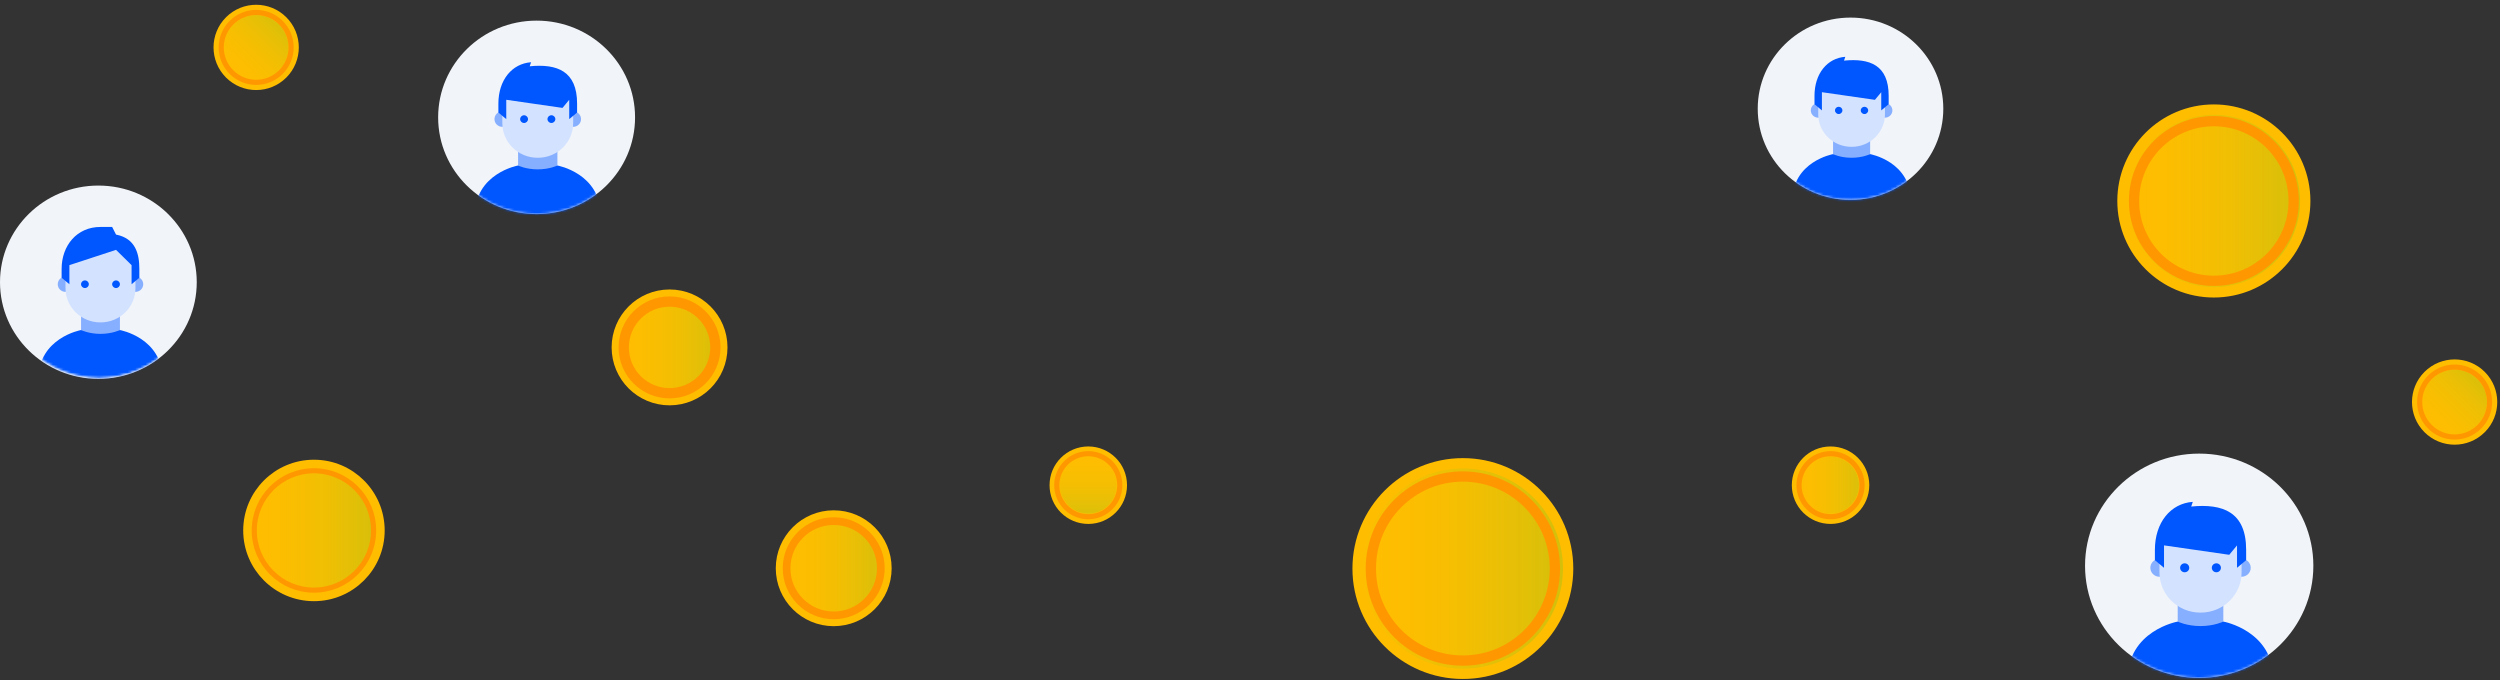
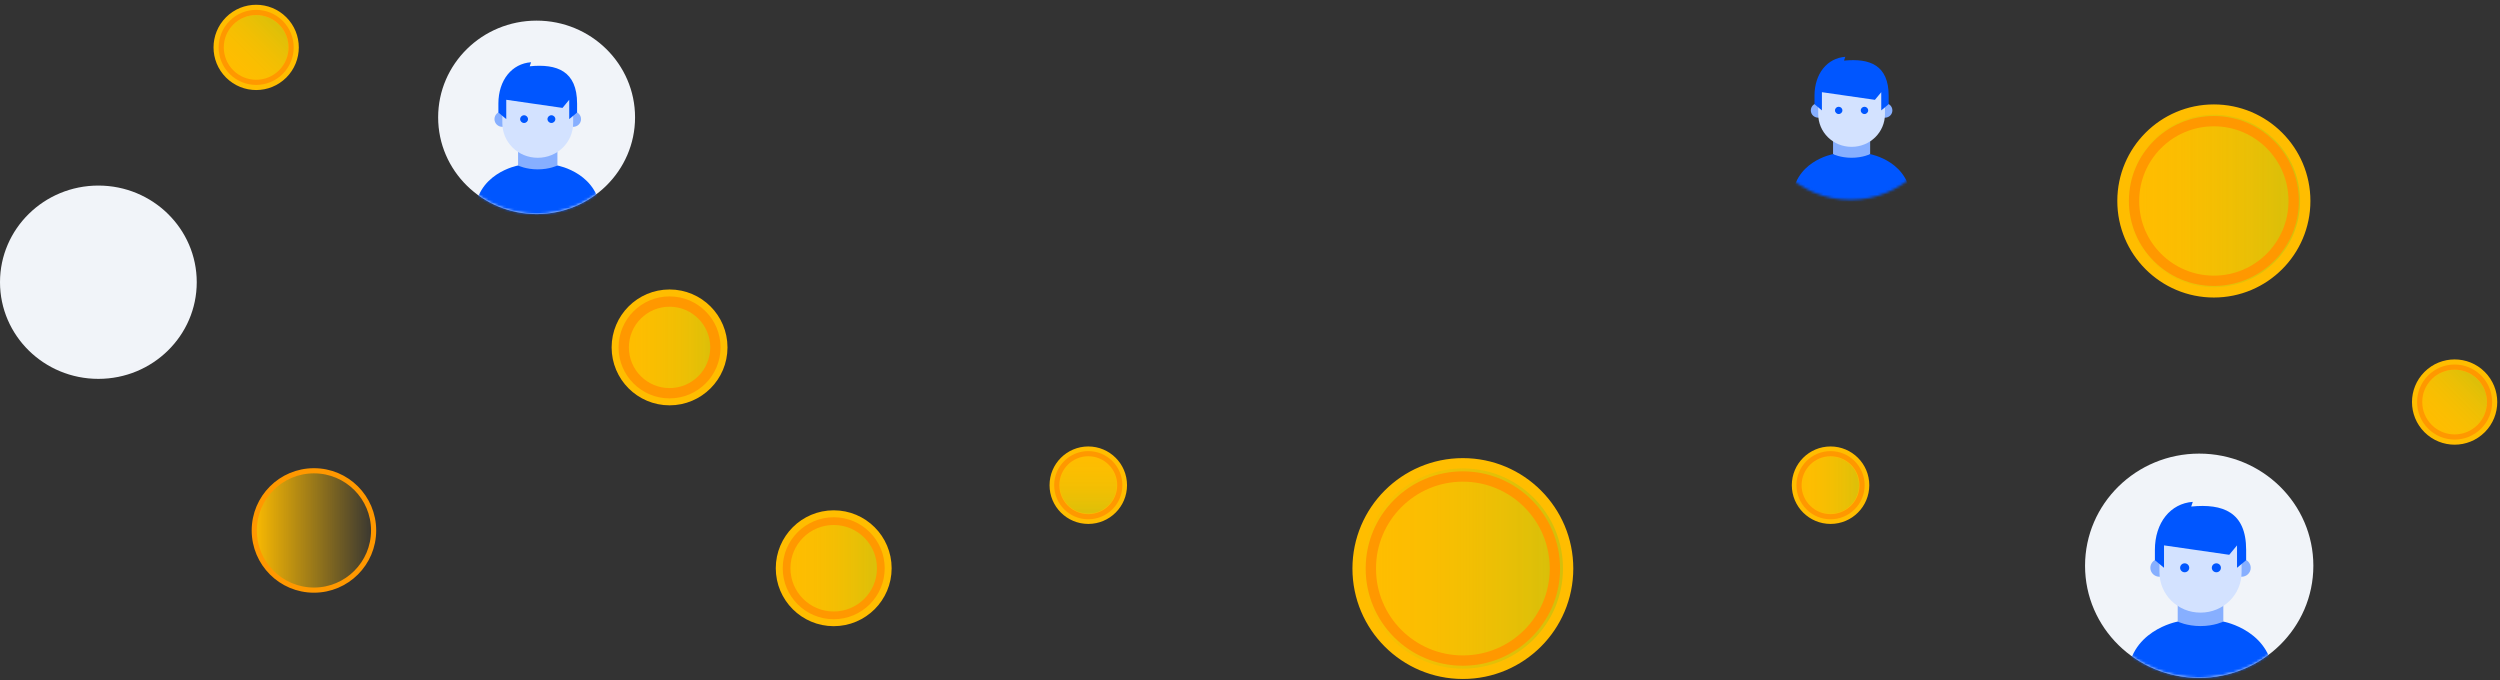
<svg xmlns="http://www.w3.org/2000/svg" width="970" height="264" viewBox="0 0 970 264" fill="none">
  <rect x="0" y="0" width="970" height="264" fill="#333333" stroke="none" />
  <circle cx="858.978" cy="77.977" r="35.461" transform="rotate(-90 858.978 77.977)" fill="url(#paint0_linear_13474_71627)" stroke="#FFBD00" stroke-width="4" />
  <circle cx="858.977" cy="77.978" r="30.971" transform="rotate(-90 858.977 77.978)" fill="url(#paint1_linear_13474_71627)" stroke="#FF9800" stroke-width="4" />
  <circle cx="259.789" cy="134.792" r="20.478" transform="rotate(-90 259.789 134.792)" fill="url(#paint2_linear_13474_71627)" stroke="#FFBD00" stroke-width="4" />
  <circle cx="259.79" cy="134.79" r="17.784" transform="rotate(-90 259.79 134.79)" fill="url(#paint3_linear_13474_71627)" stroke="#FF9800" stroke-width="4" />
  <circle cx="952.393" cy="155.996" r="14.542" transform="rotate(-135 952.393 155.996)" fill="url(#paint4_linear_13474_71627)" stroke="#FFBD00" stroke-width="4" />
  <circle cx="952.393" cy="155.993" r="13.56" transform="rotate(-135 952.393 155.993)" fill="url(#paint5_linear_13474_71627)" stroke="#FF9800" stroke-width="2" />
  <circle cx="99.394" cy="18.395" r="14.542" transform="rotate(-135 99.394 18.395)" fill="url(#paint6_linear_13474_71627)" stroke="#FFBD00" stroke-width="4" />
  <circle cx="99.394" cy="18.392" r="13.56" transform="rotate(-135 99.394 18.392)" fill="url(#paint7_linear_13474_71627)" stroke="#FF9800" stroke-width="2" />
  <circle cx="323.478" cy="220.477" r="20.478" transform="rotate(-90 323.478 220.477)" fill="url(#paint8_linear_13474_71627)" stroke="#FFBD00" stroke-width="4" />
  <circle cx="323.479" cy="220.476" r="18.284" transform="rotate(-90 323.479 220.476)" fill="url(#paint9_linear_13474_71627)" stroke="#FF9800" stroke-width="3" />
-   <circle cx="121.81" cy="205.813" r="25.443" transform="rotate(-90 121.81 205.813)" fill="url(#paint10_linear_13474_71627)" stroke="#FFBD00" stroke-width="4" />
  <circle cx="121.81" cy="205.813" r="23.154" transform="rotate(-90 121.81 205.813)" fill="url(#paint11_linear_13474_71627)" stroke="#FF9800" stroke-width="2" />
  <circle cx="710.254" cy="188.256" r="13.03" transform="rotate(-90 710.254 188.256)" fill="url(#paint12_linear_13474_71627)" stroke="#FFBD00" stroke-width="4" />
  <circle cx="710.252" cy="188.258" r="12.228" transform="rotate(-90 710.252 188.258)" fill="url(#paint13_linear_13474_71627)" stroke="#FF9800" stroke-width="2" />
  <circle cx="422.254" cy="188.256" r="13.03" fill="url(#paint14_linear_13474_71627)" stroke="#FFBD00" stroke-width="4" />
  <circle cx="422.252" cy="188.254" r="12.228" fill="url(#paint15_linear_13474_71627)" stroke="#FF9800" stroke-width="2" />
  <circle cx="567.591" cy="220.595" r="40.845" transform="rotate(-90 567.591 220.595)" fill="url(#paint16_linear_13474_71627)" stroke="#FFBD00" stroke-width="4" />
  <circle cx="567.591" cy="220.595" r="35.71" transform="rotate(-90 567.591 220.595)" fill="url(#paint17_linear_13474_71627)" stroke="#FF9800" stroke-width="4" />
  <ellipse cx="853.291" cy="219.514" rx="44.291" ry="43.514" fill="#F1F4F9" />
  <mask id="mask0_13474_71627" style="mask-type:alpha" maskUnits="userSpaceOnUse" x="809" y="176" width="89" height="88">
    <ellipse cx="853.291" cy="219.514" rx="44.291" ry="43.514" fill="white" />
  </mask>
  <g mask="url(#mask0_13474_71627)">
    <path d="M869.742 223.781C871.697 223.781 873.283 222.224 873.283 220.303C873.283 218.382 871.697 216.824 869.742 216.824C867.786 216.824 866.201 218.382 866.201 220.303C866.201 222.224 867.786 223.781 869.742 223.781Z" fill="#87AFFF" />
    <path d="M837.873 223.781C839.828 223.781 841.413 222.224 841.413 220.303C841.413 218.382 839.828 216.824 837.873 216.824C835.917 216.824 834.332 218.382 834.332 220.303C834.332 222.224 835.917 223.781 837.873 223.781Z" fill="#87AFFF" />
    <path d="M853.803 251.612L844.951 241.176V230.74H862.655V241.176L853.803 251.612Z" fill="#87AFFF" />
    <path d="M869.739 209.868C869.739 196.65 837.873 201.172 837.873 209.868V222.044C837.873 230.74 844.954 237.697 853.806 237.697C862.658 237.697 869.739 230.74 869.739 222.044V209.868Z" fill="#D3E2FF" />
    <path d="M859.95 222.043C860.928 222.043 861.72 221.264 861.72 220.304C861.72 219.343 860.928 218.564 859.95 218.564C858.972 218.564 858.18 219.343 858.18 220.304C858.18 221.264 858.972 222.043 859.95 222.043Z" fill="#0056FF" />
    <path d="M847.655 222.043C848.633 222.043 849.425 221.264 849.425 220.304C849.425 219.343 848.633 218.564 847.655 218.564C846.677 218.564 845.885 219.343 845.885 220.304C845.885 221.264 846.677 222.043 847.655 222.043Z" fill="#0056FF" />
    <path d="M850.803 194.723C842.196 195.327 836.099 202.737 836.099 213.347V217.347L839.639 220.304V211.607L864.943 215.259L867.965 211.607V220.304L871.506 217.347V213.347C871.506 198.648 862.484 195.327 850.188 196.535L850.803 194.723ZM862.654 241.176C862.654 241.176 859.113 242.915 853.802 242.915C848.491 242.915 844.95 241.176 844.95 241.176C844.95 241.176 825.477 244.654 825.477 263.787H882.128C882.128 244.654 862.654 241.176 862.654 241.176Z" fill="#0056FF" />
  </g>
  <ellipse cx="38.169" cy="109.5" rx="38.169" ry="37.5" fill="#F1F4F9" />
  <mask id="mask1_13474_71627" style="mask-type:alpha" maskUnits="userSpaceOnUse" x="0" y="72" width="77" height="75">
-     <ellipse cx="38.169" cy="109.5" rx="38.169" ry="37.5" fill="white" />
-   </mask>
+     </mask>
  <g mask="url(#mask1_13474_71627)">
    <mask id="mask2_13474_71627" style="mask-type:alpha" maskUnits="userSpaceOnUse" x="0" y="72" width="77" height="75">
      <ellipse cx="38.551" cy="109.608" rx="37.727" ry="37.065" fill="white" />
    </mask>
    <g mask="url(#mask2_13474_71627)">
      <path d="M52.559 113.245C54.225 113.245 55.575 111.918 55.575 110.281C55.575 108.645 54.225 107.318 52.559 107.318C50.893 107.318 49.543 108.645 49.543 110.281C49.543 111.918 50.893 113.245 52.559 113.245Z" fill="#87AFFF" />
      <path d="M25.418 113.245C27.084 113.245 28.434 111.918 28.434 110.281C28.434 108.645 27.084 107.318 25.418 107.318C23.753 107.318 22.402 108.645 22.402 110.281C22.402 111.918 23.753 113.245 25.418 113.245Z" fill="#87AFFF" />
      <path d="M38.989 136.95L31.449 128.061V119.172H46.529V128.061L38.989 136.95Z" fill="#87AFFF" />
      <path d="M52.56 101.392C52.56 90.132 25.416 93.984 25.416 101.392V111.762C25.416 119.17 31.448 125.096 38.988 125.096C46.528 125.096 52.56 119.17 52.56 111.762V101.392Z" fill="#D3E2FF" />
      <path d="M45.02 111.762C45.852 111.762 46.528 111.099 46.528 110.28C46.528 109.462 45.852 108.799 45.02 108.799C44.187 108.799 43.512 109.462 43.512 110.28C43.512 111.099 44.187 111.762 45.02 111.762Z" fill="#0056FF" />
      <path d="M32.953 111.76C33.786 111.76 34.461 111.097 34.461 110.278C34.461 109.46 33.786 108.797 32.953 108.797C32.12 108.797 31.445 109.46 31.445 110.278C31.445 111.097 32.12 111.76 32.953 111.76Z" fill="#0056FF" />
      <path d="M38.987 88.057C29.788 88.057 23.907 95.316 23.907 104.354V107.761L26.923 110.28V102.872L45.019 96.946L51.051 102.872V110.28L54.067 107.761V104.354C54.067 98.427 52.559 92.501 45.019 91.02L43.511 88.057H38.987ZM46.527 128.058C46.527 128.058 43.511 129.54 38.987 129.54C34.463 129.54 31.447 128.058 31.447 128.058C31.447 128.058 14.859 131.021 14.859 147.318H63.115C63.115 131.021 46.527 128.058 46.527 128.058Z" fill="#0056FF" />
    </g>
  </g>
-   <ellipse cx="718" cy="42.195" rx="36" ry="35.368" fill="#F1F4F9" />
  <mask id="mask3_13474_71627" style="mask-type:alpha" maskUnits="userSpaceOnUse" x="682" y="6" width="72" height="72">
    <ellipse cx="718" cy="42.195" rx="36" ry="35.368" fill="white" />
  </mask>
  <g mask="url(#mask3_13474_71627)">
    <path d="M731.37 45.663C732.959 45.663 734.248 44.397 734.248 42.835C734.248 41.274 732.959 40.008 731.37 40.008C729.781 40.008 728.492 41.274 728.492 42.835C728.492 44.397 729.781 45.663 731.37 45.663Z" fill="#87AFFF" />
    <path d="M705.47 45.661C707.059 45.661 708.348 44.395 708.348 42.833C708.348 41.272 707.059 40.006 705.47 40.006C703.88 40.006 702.592 41.272 702.592 42.833C702.592 44.395 703.88 45.661 705.47 45.661Z" fill="#87AFFF" />
    <path d="M718.419 68.281L711.225 59.799V51.316H725.614V59.799L718.419 68.281Z" fill="#87AFFF" />
    <path d="M731.368 34.355C731.368 23.611 705.467 27.286 705.467 34.355V44.251C705.467 51.319 711.223 56.974 718.417 56.974C725.612 56.974 731.368 51.319 731.368 44.251V34.355Z" fill="#D3E2FF" />
    <path d="M723.412 44.249C724.206 44.249 724.851 43.616 724.851 42.836C724.851 42.055 724.206 41.422 723.412 41.422C722.617 41.422 721.973 42.055 721.973 42.836C721.973 43.616 722.617 44.249 723.412 44.249Z" fill="#0056FF" />
    <path d="M713.416 44.249C714.21 44.249 714.854 43.616 714.854 42.836C714.854 42.055 714.21 41.422 713.416 41.422C712.621 41.422 711.977 42.055 711.977 42.836C711.977 43.616 712.621 44.249 713.416 44.249Z" fill="#0056FF" />
    <path d="M715.976 22.045C708.98 22.536 704.024 28.559 704.024 37.182V40.434L706.902 42.837V35.769L727.469 38.737L729.925 35.769V42.837L732.803 40.434V37.182C732.803 25.235 725.47 22.536 715.476 23.518L715.976 22.045ZM725.608 59.802C725.608 59.802 722.731 61.215 718.414 61.215C714.097 61.215 711.219 59.802 711.219 59.802C711.219 59.802 695.391 62.629 695.391 78.18H741.437C741.437 62.629 725.608 59.802 725.608 59.802Z" fill="#0056FF" />
  </g>
  <ellipse cx="208.201" cy="45.533" rx="38.201" ry="37.531" fill="#F1F4F9" />
  <mask id="mask4_13474_71627" style="mask-type:alpha" maskUnits="userSpaceOnUse" x="170" y="8" width="77" height="76">
    <ellipse cx="208.201" cy="45.533" rx="38.201" ry="37.531" fill="white" />
  </mask>
  <g mask="url(#mask4_13474_71627)">
    <path d="M222.39 49.215C224.076 49.215 225.444 47.872 225.444 46.215C225.444 44.558 224.076 43.215 222.39 43.215C220.703 43.215 219.336 44.558 219.336 46.215C219.336 47.872 220.703 49.215 222.39 49.215Z" fill="#87AFFF" />
    <path d="M194.905 49.215C196.592 49.215 197.959 47.872 197.959 46.215C197.959 44.558 196.592 43.215 194.905 43.215C193.219 43.215 191.852 44.558 191.852 46.215C191.852 47.872 193.219 49.215 194.905 49.215Z" fill="#87AFFF" />
    <path d="M208.644 73.219L201.01 64.218V55.217H216.279V64.218L208.644 73.219Z" fill="#87AFFF" />
    <path d="M222.387 37.215C222.387 25.814 194.902 29.714 194.902 37.215V47.716C194.902 55.217 201.01 61.217 208.645 61.217C216.279 61.217 222.387 55.217 222.387 47.716V37.215Z" fill="#D3E2FF" />
    <path d="M213.947 47.715C214.79 47.715 215.474 47.044 215.474 46.215C215.474 45.386 214.79 44.715 213.947 44.715C213.104 44.715 212.42 45.386 212.42 46.215C212.42 47.044 213.104 47.715 213.947 47.715Z" fill="#0056FF" />
    <path d="M203.341 47.719C204.185 47.719 204.868 47.047 204.868 46.219C204.868 45.39 204.185 44.719 203.341 44.719C202.498 44.719 201.814 45.39 201.814 46.219C201.814 47.047 202.498 47.719 203.341 47.719Z" fill="#0056FF" />
    <path d="M206.057 24.152C198.633 24.673 193.374 31.065 193.374 40.215V43.666L196.428 46.216V38.715L218.253 41.865L220.859 38.715V46.216L223.913 43.666V40.215C223.913 27.538 216.132 24.673 205.527 25.715L206.057 24.152ZM216.278 64.218C216.278 64.218 213.225 65.718 208.644 65.718C204.063 65.718 201.009 64.218 201.009 64.218C201.009 64.218 184.213 67.218 184.213 83.72H233.075C233.075 67.218 216.278 64.218 216.278 64.218Z" fill="#0056FF" />
  </g>
  <defs>
    <linearGradient id="paint0_linear_13474_71627" x1="858.978" y1="40.517" x2="858.978" y2="115.437" gradientUnits="userSpaceOnUse">
      <stop stop-color="#FFBD00" />
      <stop offset="1" stop-color="#FFE600" stop-opacity="0.78" />
    </linearGradient>
    <linearGradient id="paint1_linear_13474_71627" x1="858.977" y1="45.007" x2="858.977" y2="110.949" gradientUnits="userSpaceOnUse">
      <stop stop-color="#FFBD00" />
      <stop offset="1" stop-color="#FFBD00" stop-opacity="0" />
    </linearGradient>
    <linearGradient id="paint2_linear_13474_71627" x1="259.789" y1="112.314" x2="259.789" y2="157.27" gradientUnits="userSpaceOnUse">
      <stop stop-color="#FFBD00" />
      <stop offset="1" stop-color="#FFE600" stop-opacity="0.78" />
    </linearGradient>
    <linearGradient id="paint3_linear_13474_71627" x1="259.79" y1="115.006" x2="259.79" y2="154.574" gradientUnits="userSpaceOnUse">
      <stop stop-color="#FFBD00" />
      <stop offset="1" stop-color="#FFBD00" stop-opacity="0" />
    </linearGradient>
    <linearGradient id="paint4_linear_13474_71627" x1="952.393" y1="139.454" x2="952.393" y2="172.539" gradientUnits="userSpaceOnUse">
      <stop stop-color="#FFBD00" />
      <stop offset="1" stop-color="#FFE600" stop-opacity="0.78" />
    </linearGradient>
    <linearGradient id="paint5_linear_13474_71627" x1="952.393" y1="141.433" x2="952.393" y2="170.553" gradientUnits="userSpaceOnUse">
      <stop stop-color="#FFBD00" />
      <stop offset="1" stop-color="#FFBD00" stop-opacity="0" />
    </linearGradient>
    <linearGradient id="paint6_linear_13474_71627" x1="99.394" y1="1.852" x2="99.394" y2="34.937" gradientUnits="userSpaceOnUse">
      <stop stop-color="#FFBD00" />
      <stop offset="1" stop-color="#FFE600" stop-opacity="0.78" />
    </linearGradient>
    <linearGradient id="paint7_linear_13474_71627" x1="99.394" y1="3.832" x2="99.394" y2="32.952" gradientUnits="userSpaceOnUse">
      <stop stop-color="#FFBD00" />
      <stop offset="1" stop-color="#FFBD00" stop-opacity="0" />
    </linearGradient>
    <linearGradient id="paint8_linear_13474_71627" x1="323.478" y1="197.999" x2="323.478" y2="242.955" gradientUnits="userSpaceOnUse">
      <stop stop-color="#FFBD00" />
      <stop offset="1" stop-color="#FFE600" stop-opacity="0.78" />
    </linearGradient>
    <linearGradient id="paint9_linear_13474_71627" x1="323.479" y1="200.692" x2="323.479" y2="240.26" gradientUnits="userSpaceOnUse">
      <stop stop-color="#FFBD00" />
      <stop offset="1" stop-color="#FFBD00" stop-opacity="0" />
    </linearGradient>
    <linearGradient id="paint10_linear_13474_71627" x1="121.81" y1="178.369" x2="121.81" y2="233.256" gradientUnits="userSpaceOnUse">
      <stop stop-color="#FFBD00" />
      <stop offset="1" stop-color="#FFE600" stop-opacity="0.78" />
    </linearGradient>
    <linearGradient id="paint11_linear_13474_71627" x1="121.81" y1="181.658" x2="121.81" y2="229.967" gradientUnits="userSpaceOnUse">
      <stop stop-color="#FFBD00" />
      <stop offset="1" stop-color="#FFBD00" stop-opacity="0" />
    </linearGradient>
    <linearGradient id="paint12_linear_13474_71627" x1="710.254" y1="173.226" x2="710.254" y2="203.285" gradientUnits="userSpaceOnUse">
      <stop stop-color="#FFBD00" />
      <stop offset="1" stop-color="#FFE600" stop-opacity="0.78" />
    </linearGradient>
    <linearGradient id="paint13_linear_13474_71627" x1="710.252" y1="175.03" x2="710.252" y2="201.486" gradientUnits="userSpaceOnUse">
      <stop stop-color="#FFBD00" />
      <stop offset="1" stop-color="#FFBD00" stop-opacity="0" />
    </linearGradient>
    <linearGradient id="paint14_linear_13474_71627" x1="422.254" y1="173.227" x2="422.254" y2="203.286" gradientUnits="userSpaceOnUse">
      <stop stop-color="#FFBD00" />
      <stop offset="1" stop-color="#FFE600" stop-opacity="0.78" />
    </linearGradient>
    <linearGradient id="paint15_linear_13474_71627" x1="422.252" y1="175.025" x2="422.252" y2="201.482" gradientUnits="userSpaceOnUse">
      <stop stop-color="#FFBD00" />
      <stop offset="1" stop-color="#FFBD00" stop-opacity="0" />
    </linearGradient>
    <linearGradient id="paint16_linear_13474_71627" x1="567.591" y1="177.75" x2="567.591" y2="263.439" gradientUnits="userSpaceOnUse">
      <stop stop-color="#FFBD00" />
      <stop offset="1" stop-color="#FFE600" stop-opacity="0.78" />
    </linearGradient>
    <linearGradient id="paint17_linear_13474_71627" x1="567.591" y1="182.885" x2="567.591" y2="258.305" gradientUnits="userSpaceOnUse">
      <stop stop-color="#FFBD00" />
      <stop offset="1" stop-color="#FFBD00" stop-opacity="0" />
    </linearGradient>
  </defs>
</svg>